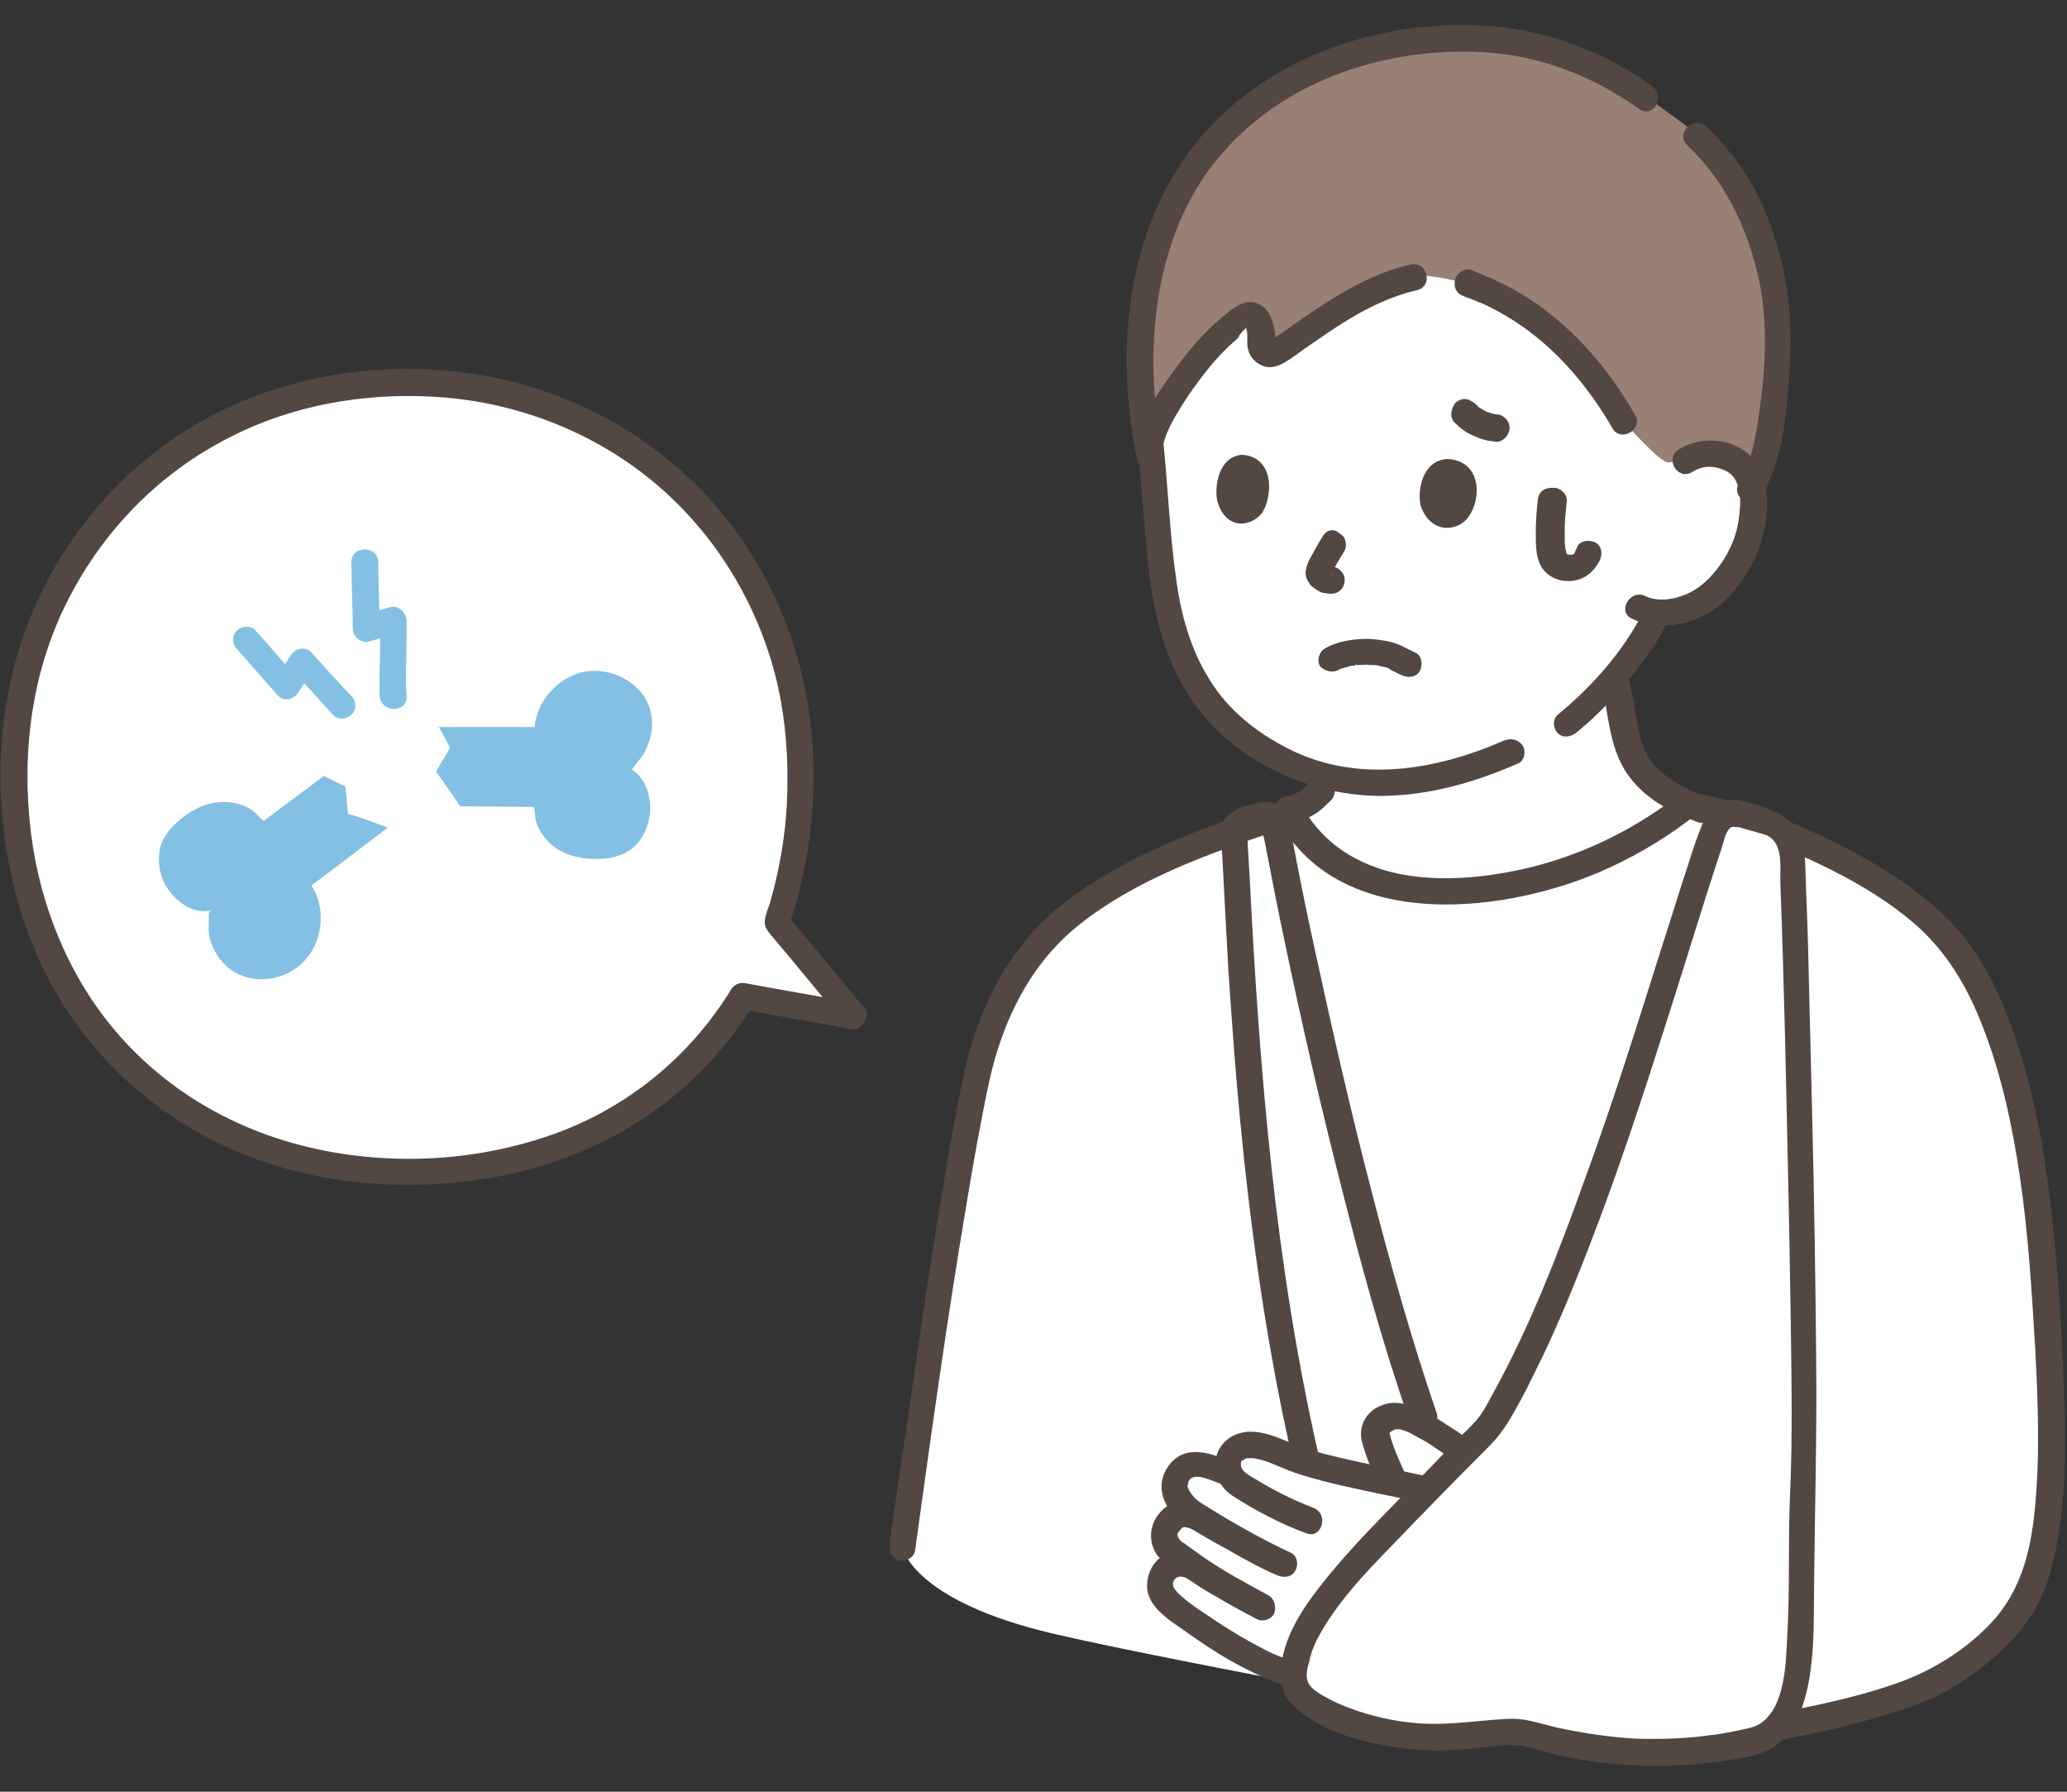
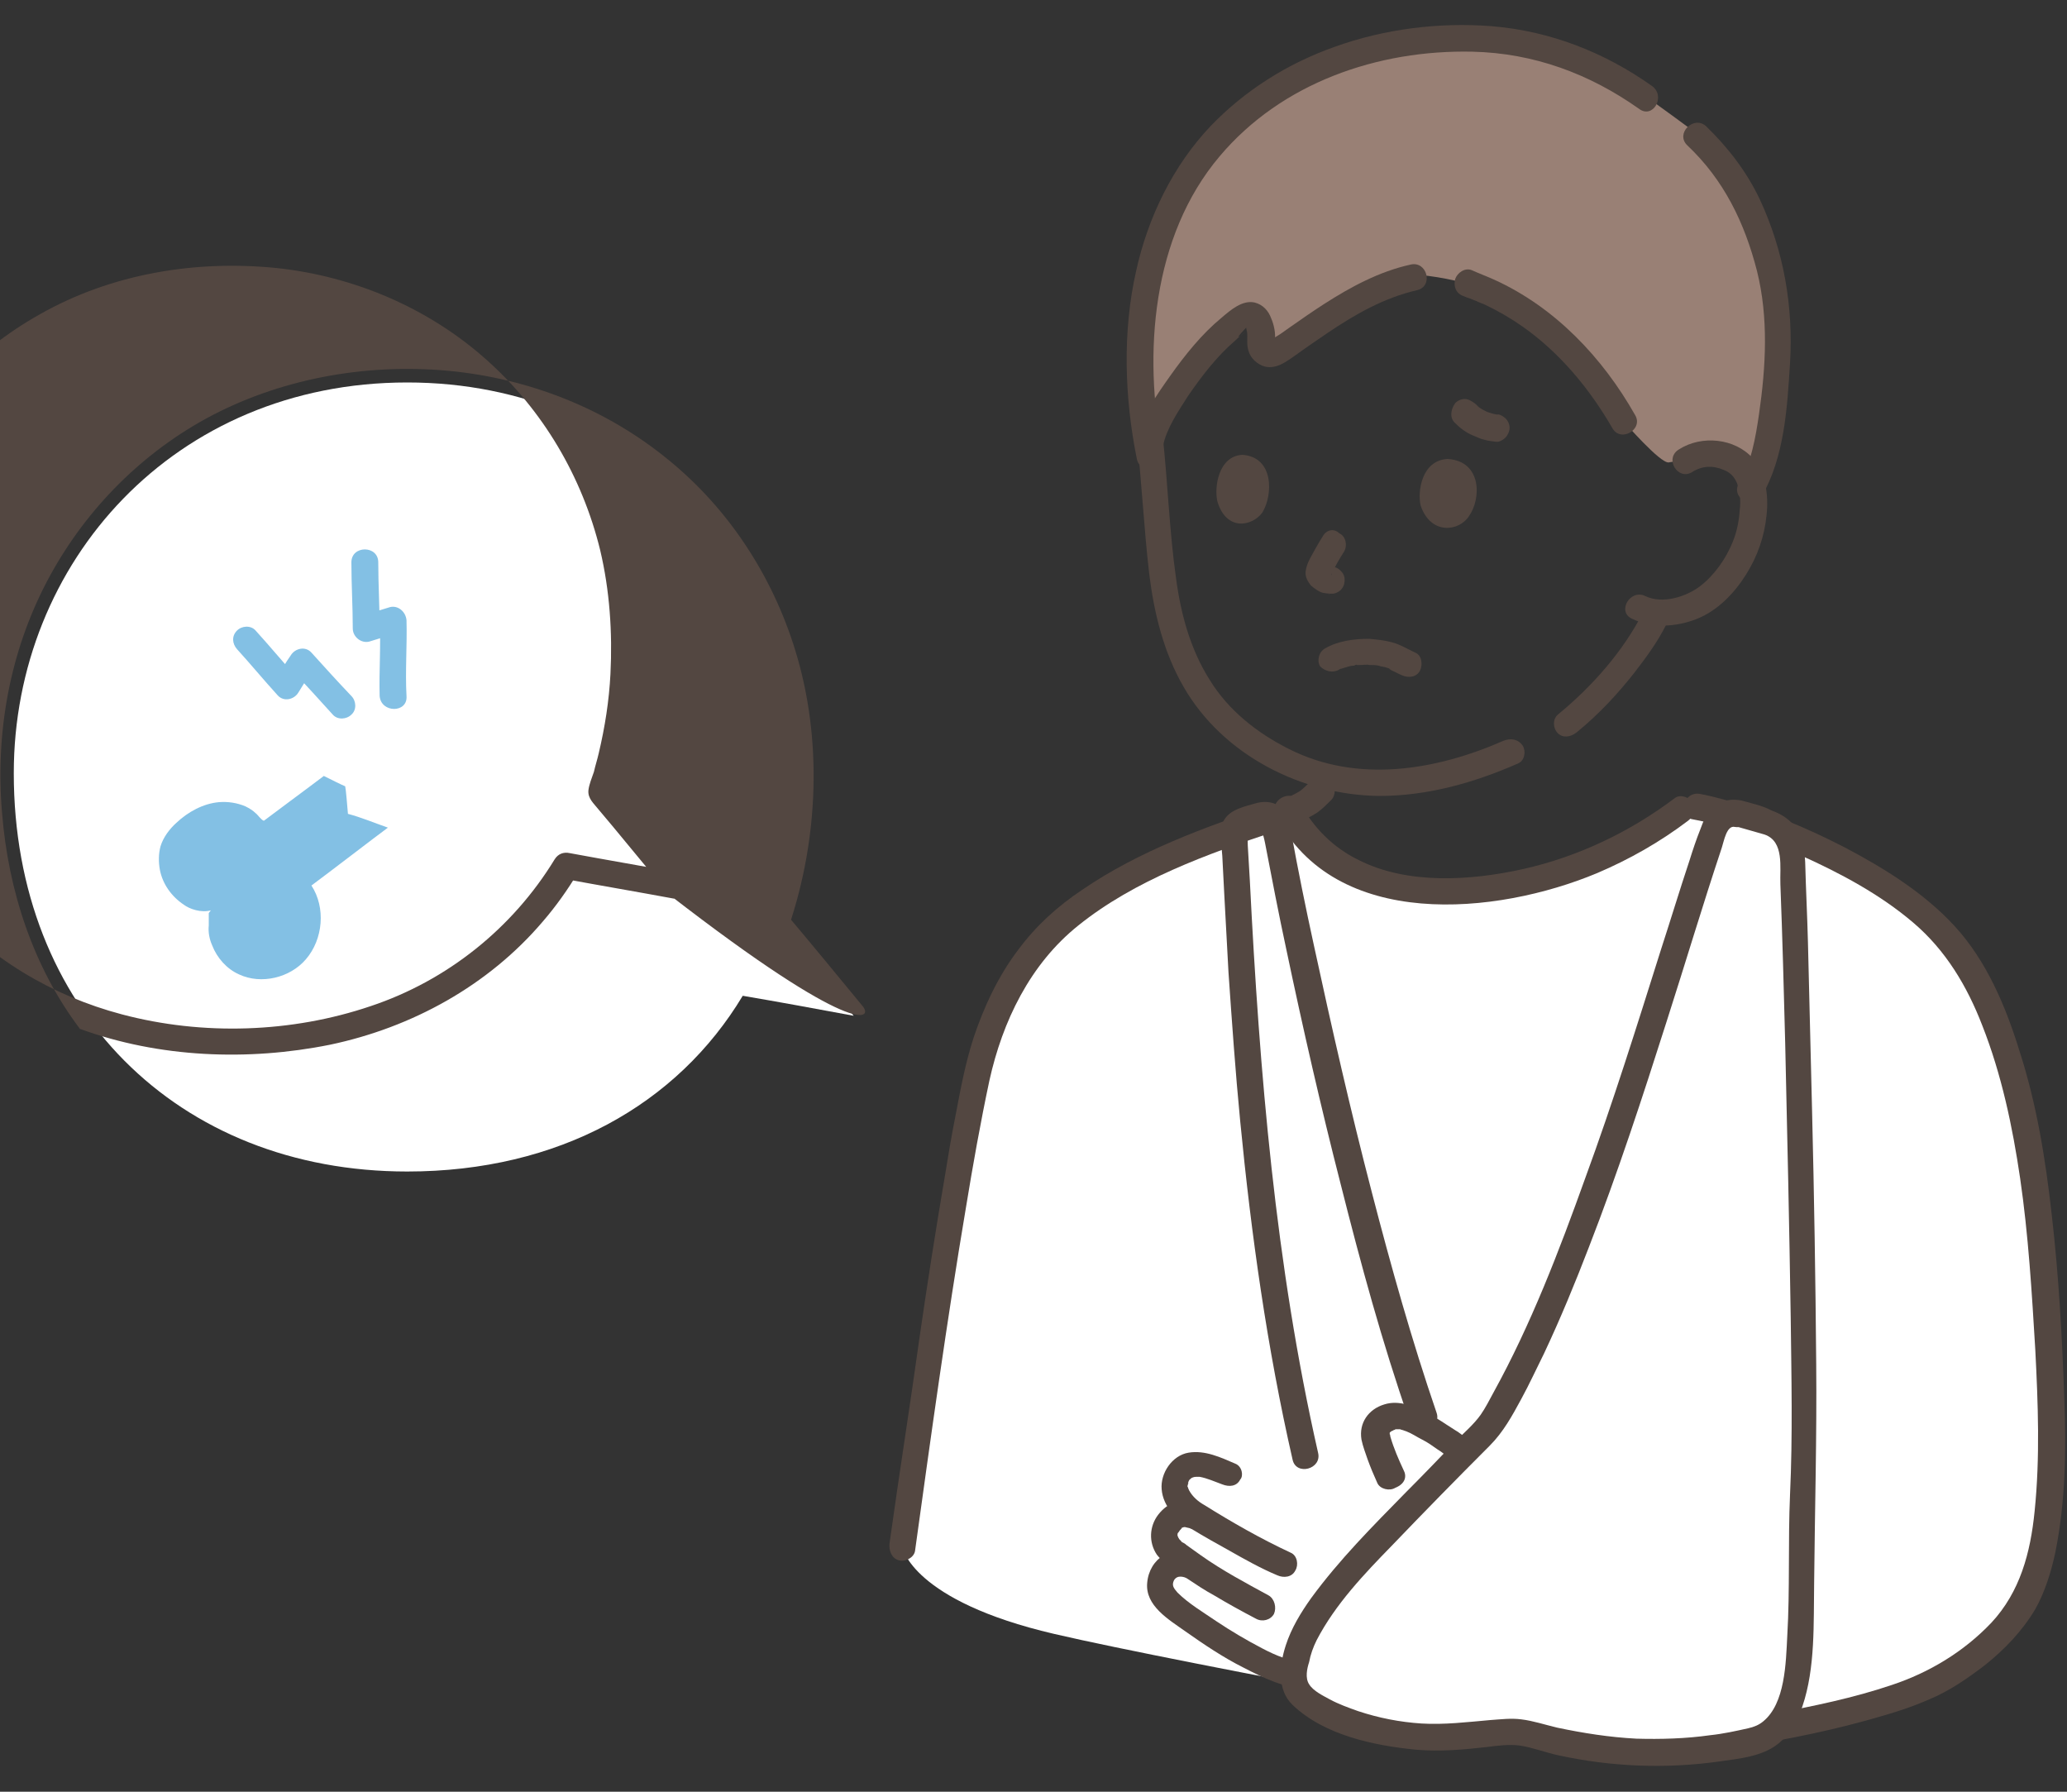
<svg xmlns="http://www.w3.org/2000/svg" version="1.1" id="レイヤー_1" x="0px" y="0px" viewBox="0 0 300 260" style="enable-background:new 0 0 300 260;" xml:space="preserve">
  <rect x="0" y="0" width="300" height="260" fill="#333333" stroke="none" />
  <g id="group_00000117644421231602754650000015394646566325552039_">
    <g>
      <path style="fill:#FFFFFF;" d="M123.9,147.4c-3.7-4.5-7.4-9-11.2-13.5c2.3-6.6,3.5-13.9,3.5-21.7c0-30.8-23.5-56.7-57.1-56.7    C25.3,55.5,2,81.6,2,112.2C2,146.4,25.8,170,59.1,170c22,0,39.2-9.7,48.7-25.5C113.1,145.4,118.5,146.4,123.9,147.4z" />
    </g>
    <g>
      <g>
-         <path style="fill:#534741;" d="M125.2,146c-3.7-4.5-7.4-9-11.2-13.5c0.2,0.6,0.3,1.2,0.5,1.9c4.3-12.7,4.9-27.2,0.9-40.1     c-3.3-10.7-9.6-20.4-18.3-27.5C88,59.3,76.8,54.9,65,53.8c-12.1-1.1-24.6,1.2-35.2,7C20,66.2,12,74.5,6.8,84.4     c-5.4,10.3-7.5,22-6.5,33.6c0.9,11.2,4.5,22.3,11.3,31.3c6.5,8.7,15.4,15.2,25.6,18.9c11.5,4.2,24.4,4.7,36.3,2.3     c11.9-2.5,23-8.6,30.9-17.9c1.9-2.2,3.6-4.6,5.1-7.1c-0.7,0.3-1.5,0.6-2.2,0.9c5.4,1,10.7,1.9,16.1,2.9c2.4,0.4,3.5-3.3,1-3.7     c-5.4-1-10.7-1.9-16.1-2.9c-0.9-0.2-1.7,0.1-2.2,0.9c-6.1,10-15.6,17.6-26.7,21.3c-11.5,3.9-24.4,4.3-36.1,1.2     c-10.2-2.7-19.4-8.2-26.3-16.2c-7-8.1-11.2-18.5-12.5-29c-1.4-11.3,0-22.9,5-33.1c4.8-9.8,12.4-18,21.9-23.3     c10.4-5.9,22.6-7.9,34.4-6.7c11.2,1.2,22,5.8,30.4,13.3c8.2,7.3,13.9,17,16.5,27.6c1.4,5.9,1.8,12,1.5,18     c-0.2,3.9-0.8,7.7-1.7,11.5c-0.2,0.9-0.5,1.8-0.7,2.7c-0.3,0.9-0.7,1.8-0.8,2.7c-0.1,1.2,0.8,1.9,1.5,2.8     c0.7,0.8,1.4,1.7,2.1,2.5c2.7,3.3,5.4,6.5,8.1,9.8C124.1,150.7,126.8,147.9,125.2,146z" />
+         <path style="fill:#534741;" d="M125.2,146c-3.7-4.5-7.4-9-11.2-13.5c0.2,0.6,0.3,1.2,0.5,1.9c4.3-12.7,4.9-27.2,0.9-40.1     c-3.3-10.7-9.6-20.4-18.3-27.5C88,59.3,76.8,54.9,65,53.8c-12.1-1.1-24.6,1.2-35.2,7C20,66.2,12,74.5,6.8,84.4     c-5.4,10.3-7.5,22-6.5,33.6c0.9,11.2,4.5,22.3,11.3,31.3c11.5,4.2,24.4,4.7,36.3,2.3     c11.9-2.5,23-8.6,30.9-17.9c1.9-2.2,3.6-4.6,5.1-7.1c-0.7,0.3-1.5,0.6-2.2,0.9c5.4,1,10.7,1.9,16.1,2.9c2.4,0.4,3.5-3.3,1-3.7     c-5.4-1-10.7-1.9-16.1-2.9c-0.9-0.2-1.7,0.1-2.2,0.9c-6.1,10-15.6,17.6-26.7,21.3c-11.5,3.9-24.4,4.3-36.1,1.2     c-10.2-2.7-19.4-8.2-26.3-16.2c-7-8.1-11.2-18.5-12.5-29c-1.4-11.3,0-22.9,5-33.1c4.8-9.8,12.4-18,21.9-23.3     c10.4-5.9,22.6-7.9,34.4-6.7c11.2,1.2,22,5.8,30.4,13.3c8.2,7.3,13.9,17,16.5,27.6c1.4,5.9,1.8,12,1.5,18     c-0.2,3.9-0.8,7.7-1.7,11.5c-0.2,0.9-0.5,1.8-0.7,2.7c-0.3,0.9-0.7,1.8-0.8,2.7c-0.1,1.2,0.8,1.9,1.5,2.8     c0.7,0.8,1.4,1.7,2.1,2.5c2.7,3.3,5.4,6.5,8.1,9.8C124.1,150.7,126.8,147.9,125.2,146z" />
      </g>
    </g>
    <g>
-       <path style="fill:#83C0E4;" d="M64.6,109.8c0.3-0.6,0.6-1.1,0.7-1.3c-0.2-0.5-1.1-2.1-1.6-3c2.3,0,10.6,0,13.9,0    c0.3-3.8,3.4-7.2,7.1-8c3.5-0.7,7.4,1,9.1,4.1c0.9,1.7,1.1,3.8,0.5,5.7c-0.3,1-0.7,1.9-1.3,2.7c-0.5,0.6-0.9,1.2-1.1,1.4    c0,0-0.1,0.1-0.2,0.3c1.1,0.6,1.9,1.9,2.2,2.8c0.7,2,0.6,4.3-0.3,6.2c-0.5,1-1.2,2-2.1,2.6c-1.1,0.8-2.5,1.2-3.9,1.3    c-2.3,0.2-4.8-0.2-6.7-1.4c-1.1-0.7-2-1.7-2.6-2.8c-0.3-0.5-0.5-1.1-0.6-1.7c-0.1-0.4,0-1.3-0.3-1.6c-1.1,0-8-0.1-10.6-0.1    c-1.2-1.7-2.3-3.4-3.5-5C63.6,111.4,64.1,110.5,64.6,109.8z" />
-     </g>
+       </g>
    <g>
      <path style="fill:#83C0E4;" d="M30.6,132.1c-1.4,0.4-3.1-0.2-3.9-0.8c-1.8-1.2-3.1-3-3.5-5.1c-0.2-1.1-0.2-2.3,0.1-3.4    c0.4-1.3,1.3-2.5,2.3-3.4c1.7-1.6,3.9-2.8,6.2-3c1.3-0.1,2.6,0.1,3.8,0.6c0.6,0.3,1.1,0.6,1.5,1c0.3,0.2,0.8,1,1.2,1.1    c0.9-0.7,6.6-4.9,8.7-6.5c1,0.5,2.6,1.3,3.1,1.5c0.1,0.4,0.3,2.8,0.4,4c1.9,0.5,3.8,1.3,5.8,2c-1.9,1.4-8.4,6.4-11.1,8.4    c2.1,3.2,1.7,7.8-0.8,10.7c-2.3,2.7-6.5,3.7-9.7,2.2c-1.8-0.8-3.2-2.4-3.9-4.2c-0.4-0.9-0.6-1.9-0.5-2.9c0-0.8,0-1.5,0-1.8" />
    </g>
    <g>
      <g>
        <path style="fill:#83C0E4;" d="M51,101c-2-2.1-3.9-4.2-5.8-6.3c-0.9-1-2.4-0.6-3,0.4c-0.8,1.1-1.4,2.3-2.2,3.5c1-0.1,2-0.3,3-0.4     c-2-2.2-3.9-4.5-5.9-6.7c-0.7-0.8-2-0.7-2.7,0c-0.8,0.8-0.7,1.9,0,2.7c2,2.2,3.9,4.5,5.9,6.7c0.9,1,2.4,0.6,3-0.4     c0.7-1.1,1.4-2.3,2.2-3.5c-1,0.1-2,0.3-3,0.4c2,2.1,3.9,4.2,5.8,6.3c0.7,0.8,2,0.7,2.7,0C51.8,103,51.7,101.7,51,101L51,101z" />
      </g>
    </g>
    <g>
      <g>
        <path style="fill:#83C0E4;" d="M59,101c-0.2-3.7,0.1-7.3,0-11c-0.1-1.2-1.2-2.2-2.4-1.9c-1.3,0.4-2.6,0.8-3.9,1.2     c0.8,0.6,1.6,1.2,2.4,1.9c0-3.2-0.2-6.4-0.2-9.6c0-2.5-3.9-2.5-3.9,0c0,3.2,0.2,6.4,0.2,9.6c0,1.2,1.2,2.2,2.4,1.9     c1.3-0.4,2.6-0.8,3.9-1.2c-0.8-0.6-1.6-1.2-2.4-1.9c0.2,3.7-0.1,7.3,0,11C55.3,103.5,59.2,103.5,59,101L59,101z" />
      </g>
    </g>
    <g>
      <path style="fill:#FFFFFF;" d="M153,237.1c-20.6-4.8-22-12.5-22-12.5c0.9-6.5,2.5-16.9,3.4-23.5c3.2-22.6,4.6-30.6,7.1-43.6    c1.4-7.4,4.8-15.6,10.1-21.3c7.4-7.9,21.2-13.6,35.5-18.2c2.3,4.2,6,7.2,10.1,9c4.2,1.8,8.8,2.3,13.4,2.3    c12.1-0.2,24.2-4.6,34.1-12.4c9,1,30.5,9.8,38.6,20c7.8,9.8,11.6,27.6,12.9,44.5c1.7,20.5,2.8,40.7-2.3,50.5    c-2.5,4.8-7.2,8.8-12.8,12c-7.8,4.5-32.9,9-44.8,9.3C236.3,253.2,171.4,241.4,153,237.1z" />
    </g>
    <g>
      <path style="fill:#FFFFFF;" d="M180.8,119c-0.3,0.1-0.4,0.1-0.4,0.1c-0.7,0.2-1.1,0.8-1.1,1.6c1.5,30.7,3.5,60.6,10.3,90.6    c0,0,0.1,0.3,0.2,0.9c3.7,1.1,8.8,2.2,12.8,3c-0.3-0.6-0.5-1-0.5-1c-0.7-1.6-1.4-3.2-1.9-4.9c-0.2-0.5-0.3-1-0.3-1.6    c0.1-1.3,1.5-2.3,2.8-2.3c1.6-0.1,3.2,0.9,4.5,1.6c-8-22.3-17.1-61.3-22-87.7c-0.2-0.9-1.1-1.4-1.9-1.2    C183.3,118.2,181.6,118.8,180.8,119z" />
    </g>
    <g>
-       <path style="fill:#FFFFFF;" d="M244.6,66.8c1.4-1,3.1-1.2,4.5-0.9c3.1,0.5,4.2,2.3,4.6,3.3c1.3,3,0.5,8.2-1,11.2    c-1.1,2.1-2.8,5.1-6.3,7.2c-1,0.6-3.6,1.4-6,1.3c-0.2,0.5-0.4,0.8-0.4,0.8c-0.8,1.6-2.6,4.3-2.6,4.3c-1,1.4-2,2.8-3.2,4.2    c0.4,2.2,0.8,4.5,1.2,6.7c0.3,1.5,0.6,3.1,1.2,4.5c1.4,3.3,4.7,5.7,8.3,7.3c-10,8-22.2,12.4-34.4,12.6c-4.5,0.1-9.1-0.4-13.4-2.3    c-4.2-1.8-8-5-10.3-9.3c4-1.4,3.7-2.6,6.9-4.7c-5.4-1.1-10.3-3.5-14.9-7.5c-6.8-5.8-9.6-14.7-10.6-24.6c-0.5-5.7-1-11.9-1.7-18    c0,0-6.6-25.4,39.4-27C247.9,34.4,244.6,66.8,244.6,66.8z" />
-     </g>
+       </g>
    <g>
      <path style="fill:#998075;" d="M183,47.7c0-0.3-0.1-0.5-0.2-0.8c-0.3-1.1-1.2-1.6-1.8-1.2c-5.6,3.2-13.3,14.4-14,18.4    c0,0-0.1,0.5-0.2,1.4c-1.5-8.1-1.4-17.7-0.2-24.1c1.3-7,4.6-14.8,9.2-20.2c8-9.3,19.9-14.9,34.6-15.6c9.3-0.4,18.6,1.4,28.6,8.5    c0,0,3.1,2.2,6.2,4.5c0.6,0.6,1.2,1.1,1.2,1.1c6,5.6,8.9,11.9,10.7,19.6c0.9,3.9,1.3,7.9,1,11.9c-0.3,4.2-0.7,14.1-3.8,19.5    c-0.1-0.6-0.3-1.1-0.5-1.6c-0.4-1-1.5-2.8-4.6-3.3c-1.4-0.2-3.1,0-4.5,0.9c0,0-1.2,0.2-2.5,0.4c-1.2,0.2-6.5-5.9-6.5-5.9    c-8.6-15.1-20.1-19.1-22.6-20c0,0-3.5-1-7.1-1.3c-0.4,0.1-0.7,0.2-0.7,0.2c-8.4,1.9-16.1,8.5-20.1,10.9c-1,0.6-2.1-0.2-2-1.4    C183.1,49,183.1,48.4,183,47.7z" />
    </g>
    <g>
      <path style="fill:#FFFFFF;" d="M210.1,208.9c-1.2-0.8-2.4-1.6-3.7-2.2c-1.2-0.6-2.4-1.2-3.8-1.2s-2.7,1-2.8,2.3    c0,0.5,0.1,1.1,0.3,1.6c0.7,2,1.5,4,2.4,5.9c-5.2-1.1-12.5-2.6-15.9-4.1c-5-2.2-6.9-1.5-7.9-0.1c-0.6,0.9-0.7,2.2,0,3.3    c-3.2-1.4-6.3-2.7-7.9,0c-1.3,2.4,0.7,4.6,2.8,5.9c-0.2-0.1-0.3-0.2-0.3-0.2c-1.7-0.8-3-0.4-4.1,1.2c-0.8,1.2-0.5,3.2,1.4,4.3    c0,0,2.2,1.3,4.5,2.6c-1.1-0.5-2.3-1-2.3-1c-1.6-0.8-3.2-0.5-4.1,0.8c-0.6,0.8-0.8,2.4-0.3,3.3c1.1,1.6,2.9,2.8,4.5,3.9    c3.9,2.8,7.3,4.7,11.2,6.6c1.1,0.4,2.4,0.9,3.7,1.1c0-1.4,0.4-2.9,0.8-4.1c2.8-7.7,15.2-18.9,23.9-28.2    C211.7,210,210.9,209.5,210.1,208.9z" />
    </g>
    <g>
      <g>
        <path style="fill:#534741;" d="M184.2,116.9c-9.3,3.1-18.9,6.6-27.1,12.2c-3.6,2.4-6.7,5.2-9.3,8.7c-2.9,3.8-5,8.3-6.5,12.8     c-1.2,3.7-1.9,7.5-2.6,11.2c-0.6,3-1.1,6-1.6,9.1c-1.3,7.6-2.5,15.3-3.6,22.9c-1.4,10.1-3,20.1-4.4,30.2c-0.1,1,0.3,2.1,1.3,2.4     c0.9,0.3,2.2-0.3,2.4-1.3c2.3-16.6,4.6-33.3,7.4-49.9c1-6.1,2.1-12.3,3.4-18.4c1.9-8.6,5.9-16.9,12.9-22.5     c8.2-6.6,18.8-10.4,28.7-13.7C187.5,119.9,186.5,116.2,184.2,116.9L184.2,116.9z" />
      </g>
    </g>
    <g>
      <g>
-         <path style="fill:#534741;" d="M232.7,100.2c0.8,4.4,1.1,9.2,4,12.8c2.4,3.1,6.1,5,9.7,6.3c1,0.4,2.1-0.4,2.4-1.3     c0.3-1.1-0.4-2-1.3-2.4c-2.9-1.1-6-2.7-7.9-5.2c-1-1.4-1.5-3-1.8-4.7c-0.4-2.2-0.8-4.3-1.2-6.5c-0.2-1-1.4-1.6-2.4-1.3     C233,98.1,232.5,99.1,232.7,100.2L232.7,100.2z" />
-       </g>
+         </g>
    </g>
    <g>
      <g>
        <path style="fill:#534741;" d="M244.9,21.1c5.3,5,8.3,11.2,10.1,18.2c1.7,6.8,1.3,13.9,0.3,20.8c-0.5,3.4-1.1,7-2.9,10     c-1.3,2.1,2.1,4.1,3.3,1.9c3.3-5.7,3.7-12.9,4.1-19.3c0.5-8.2-0.9-16.3-4.4-23.8c-1.9-4-4.6-7.5-7.8-10.6     C245.8,16.7,243.1,19.4,244.9,21.1L244.9,21.1z" />
      </g>
    </g>
    <g>
      <g>
        <path style="fill:#534741;" d="M212.5,43c0.4,0.2,0.9,0.3,1.3,0.5c0.2,0.1,0.3,0.1,0.5,0.2c-0.5-0.2,0.1,0,0.2,0.1     c0.3,0.1,0.7,0.3,1,0.4c1.9,0.9,3.8,2,5.5,3.2c5.4,3.8,9.7,9,13,14.7c1.2,2.2,4.6,0.2,3.3-1.9c-4.7-8.3-11.6-15.6-20.4-19.6     c-1.1-0.5-2.2-0.9-3.3-1.4c-1-0.4-2.1,0.4-2.4,1.3C210.9,41.8,211.5,42.7,212.5,43L212.5,43z" />
      </g>
    </g>
    <g>
      <g>
        <path style="fill:#534741;" d="M168.8,64.7c0.5-2.5,2.2-5,3.6-7.2c2-2.9,4.2-5.8,6.9-8.1c0.5-0.5,1-0.9,1.6-1.3     c0.1,0,0.8-0.5,0.8-0.5c0-0.3-3.8,3.1-0.8-0.1c-0.1,0.1,0.1,0.5,0.1,0.7c0.1,0.9-0.1,1.8,0.2,2.7c0.3,1.1,1.3,2,2.4,2.3     c1.7,0.4,3.2-0.8,4.5-1.7c1.5-1.1,3-2.1,4.6-3.2c4-2.7,8.2-5.1,13-6.2c2.4-0.6,1.4-4.3-1-3.7c-4.5,1-8.6,3.2-12.5,5.7     c-1.7,1.1-3.3,2.2-5,3.4c-0.6,0.4-1.2,0.9-1.9,1.3c-0.3,0.2-0.6,0.3-0.8,0.5c0,0-0.4,0.2-0.4,0.2c0.4,0,0.6,0,0.9,0.2     c0-0.1,0-0.2,0-0.3c0.2-0.9-0.1-2.3-0.5-3.2c-0.4-1.1-1.2-2-2.4-2.3c-1.8-0.4-3.5,1.1-4.8,2.2c-2.9,2.4-5.3,5.4-7.5,8.5     c-1.9,2.7-4.2,5.9-4.8,9.2C164.6,66.1,168.4,67.1,168.8,64.7L168.8,64.7z" />
      </g>
    </g>
    <g>
      <path style="fill:#534741;" d="M206.2,73.4c-0.5-2,0.1-6.6,3.9-6.8c5,0.3,4.9,5.8,3.1,8.3C211.8,77.1,207.7,77.7,206.2,73.4z" />
    </g>
    <g>
      <path style="fill:#534741;" d="M176.7,72.8c-0.5-2,0.1-6.6,3.6-6.8c4.6,0.3,4.5,5.8,2.9,8.4C181.7,76.4,178,77.1,176.7,72.8z" />
    </g>
    <g>
      <g>
        <path style="fill:#534741;" d="M192,77.8c-0.7,1.1-1.3,2.2-1.9,3.3c-0.3,0.6-0.5,1.1-0.6,1.8c-0.1,0.8,0.3,1.5,0.8,2.1     c0.5,0.4,1,0.8,1.6,1c0.4,0.1,0.8,0.1,1.2,0.2c-0.2,0-0.3,0-0.5-0.1c0,0,0.1,0,0.1,0c0.5,0.1,1,0.1,1.5-0.2     c0.4-0.2,0.8-0.7,0.9-1.2c0.1-0.5,0.1-1-0.2-1.5c-0.3-0.4-0.7-0.8-1.2-0.9c-0.3-0.1-0.7-0.1-1-0.1c0.2,0,0.3,0,0.5,0.1     c-0.2,0-0.3-0.1-0.5-0.1c0.2,0.1,0.3,0.1,0.5,0.2c-0.2-0.1-0.3-0.2-0.5-0.3c0.1,0.1,0.3,0.2,0.4,0.3c-0.1-0.1-0.2-0.2-0.3-0.3     c0.1,0.1,0.2,0.3,0.3,0.4c0,0-0.1-0.1-0.1-0.1c0.1,0.2,0.1,0.3,0.2,0.5c0,0,0-0.1,0-0.1c0,0.2,0,0.3,0.1,0.5c0-0.1,0-0.2,0-0.3     c0,0.2,0,0.3-0.1,0.5c0-0.2,0.1-0.3,0.1-0.4c-0.1,0.2-0.1,0.3-0.2,0.5c0.6-1.3,1.3-2.5,2-3.6c0.5-0.9,0.2-2.2-0.7-2.6     C193.6,76.6,192.5,76.9,192,77.8L192,77.8z" />
      </g>
    </g>
    <g>
      <g>
        <path style="fill:#534741;" d="M228.8,106.3c3.2-2.6,6-5.6,8.5-8.8c1.7-2.2,3.3-4.4,4.5-6.8c0.5-0.9,0.2-2.1-0.7-2.6     c-0.9-0.5-2.2-0.2-2.6,0.7c-2.9,5.7-7.4,10.8-12.4,14.9c-0.8,0.7-0.7,2,0,2.7C226.8,107.1,227.9,107,228.8,106.3L228.8,106.3z" />
      </g>
    </g>
    <g>
      <g>
        <path style="fill:#534741;" d="M239.8,12.5c-6.9-4.9-14.8-8-23.3-8.7c-7.6-0.6-15.6,0.4-22.8,3c-6.8,2.4-13,6.3-18,11.5     c-5.5,5.8-9.1,13.3-10.8,21c-2,8.8-1.7,18.4,0.1,27.3c0.5,2.4,4.2,1.4,3.7-1c-2.8-14.3-1.5-31.3,8.3-42.9     c9-10.7,23-15.5,36.7-15.2c8.9,0.2,17,3.2,24.2,8.3C239.9,17.3,241.8,14,239.8,12.5L239.8,12.5z" />
      </g>
    </g>
    <g>
      <g>
        <path style="fill:#534741;" d="M218.2,107.5c-9.8,4.3-21.2,6.2-31.1,1.2c-4.6-2.3-8.8-5.6-11.5-10c-2.8-4.4-4.2-9.5-4.9-14.7     c-1-7-1.2-14.1-2-21.2c-0.1-1-0.8-1.9-1.9-1.9c-1,0-2,0.9-1.9,1.9c0.8,6.8,1.1,13.7,1.9,20.5c0.7,5.7,2.1,11.4,5,16.4     c5.7,9.9,17.2,15.7,28.4,15.8c7,0,13.7-1.9,20.1-4.7c1-0.4,1.2-1.8,0.7-2.6C220.3,107.2,219.2,107.1,218.2,107.5L218.2,107.5z" />
      </g>
    </g>
    <g>
      <g>
        <path style="fill:#534741;" d="M245.6,68.5c1.4-0.9,3-1,4.6-0.3c1,0.4,1.5,1,1.9,1.9c0.1,0.2,0.3,1.1,0.4,1.6     c0.1,0.8,0.1,1.6,0,2.3c-0.1,1.6-0.4,3.1-1,4.6c-1,2.5-2.7,4.9-4.8,6.5c-2,1.5-5.4,2.6-7.9,1.4c-2.2-1.1-4.2,2.3-1.9,3.3     c2.9,1.4,6.4,1.2,9.4,0c3-1.2,5.4-3.7,7.1-6.4c1.7-2.7,2.7-5.6,3-8.7c0.3-2.8-0.1-6-2-8.2c-2.6-2.9-7.4-3.4-10.7-1.3     C241.5,66.5,243.5,69.8,245.6,68.5L245.6,68.5z" />
      </g>
    </g>
    <g>
      <g>
        <path style="fill:#534741;" d="M211.2,61.4c0.7,0.7,1.6,1.4,2.6,1.8c0.5,0.2,1.1,0.5,1.6,0.6c0.6,0.2,1.1,0.2,1.7,0.3     c0.5,0.1,1.1-0.3,1.4-0.6c0.3-0.3,0.6-0.9,0.6-1.4c0-0.5-0.2-1-0.6-1.4c-0.1-0.1-0.3-0.2-0.4-0.3c-0.3-0.2-0.6-0.3-1-0.3     c0,0-0.1,0-0.1,0c0.2,0,0.3,0,0.5,0.1c-0.7-0.1-1.3-0.3-1.9-0.5c0.2,0.1,0.3,0.1,0.5,0.2c-0.6-0.3-1.3-0.6-1.8-1.1     c0.1,0.1,0.3,0.2,0.4,0.3c-0.2-0.2-0.5-0.4-0.7-0.6c-0.4-0.3-0.9-0.6-1.4-0.6c-0.5,0-1,0.2-1.4,0.6     C210.5,59.5,210.4,60.7,211.2,61.4L211.2,61.4z" />
      </g>
    </g>
    <g>
      <g>
-         <path style="fill:#534741;" d="M223.2,72.5c-0.2,1.6-0.3,3.3-0.3,5c0,1.6,0,3.5,0.9,4.9c1.1,1.6,3.1,2.2,4.9,1.8     c1.6-0.3,2.8-1.5,3.5-2.9c0.4-0.9,0.3-2.1-0.7-2.6c-0.8-0.4-2.2-0.3-2.6,0.7c-0.1,0.2-0.2,0.4-0.3,0.7c0,0.1-0.1,0.1-0.1,0.2     c0.2-0.2,0.2-0.2,0.1-0.1c-0.1,0.1-0.2,0.2-0.2,0.2c-0.3,0.3,0.3-0.2,0,0c-0.1,0-0.4,0.2-0.1,0.1c0.2-0.1-0.1,0-0.2,0     c-0.1,0-0.1,0-0.2,0c-0.1,0-0.1,0,0.2,0c0,0-0.4,0-0.4,0c-0.4,0,0.3,0.1,0,0c-0.1,0-0.2-0.1-0.3-0.1c-0.4-0.1,0.3,0.2,0,0     c-0.1-0.1-0.3-0.3-0.1-0.1c0.2,0.3-0.2-0.4,0,0c0.1,0.1,0.1,0.1,0,0c0,0.1,0.1,0.1,0.1,0.2c0,0-0.1-0.4-0.1-0.4     c0-0.1,0-0.2-0.1-0.4c-0.1-0.2,0,0.4,0,0c0-0.3-0.1-0.7-0.1-1c0-0.7,0-1.3,0-2c0-1.4,0.2-2.7,0.3-4c0.1-1-1-2-1.9-1.9     C224,70.7,223.3,71.5,223.2,72.5L223.2,72.5z" />
-       </g>
+         </g>
    </g>
    <g>
      <g>
        <path style="fill:#534741;" d="M194.3,97.2c0.1-0.1,0.6-0.3,0.2-0.1c0.2-0.1,0.4-0.1,0.6-0.2c0.4-0.1,0.9-0.3,1.3-0.3     c0.1,0,0.2,0,0.3-0.1c0,0,0.4-0.1,0.2,0c-0.2,0,0.1,0,0.2,0c0.1,0,0.2,0,0.3,0c0.5,0,1-0.1,1.4,0c0.4,0,0.9,0,1.3,0.1     c-0.4-0.1,0.1,0,0.3,0.1c0.2,0,0.4,0.1,0.6,0.1c0.2,0.1,0.4,0.1,0.6,0.2c0.3,0.1-0.1-0.1,0.1,0.1c0.1,0.1,0.2,0.1,0.3,0.2     c0.5,0.2,1,0.5,1.5,0.7c0.9,0.4,2.1,0.3,2.6-0.7c0.4-0.8,0.3-2.2-0.7-2.6c-1.1-0.5-2.2-1.2-3.4-1.5c-1.1-0.3-2.2-0.4-3.3-0.5     c-2.2,0-4.5,0.3-6.4,1.4c-0.9,0.5-1.2,1.8-0.7,2.6C192.3,97.4,193.4,97.7,194.3,97.2L194.3,97.2z" />
      </g>
    </g>
    <g>
      <g>
        <path style="fill:#534741;" d="M245.7,118.9c5.4,1,10.6,2.9,15.6,5.2c5.8,2.6,11.6,5.7,16.4,9.8c4.7,4,7.8,9.2,10,14.9     c2.8,7.1,4.4,14.7,5.5,22.2c1.2,8.2,1.7,16.6,2.2,24.9c0.4,7.8,0.7,15.6-0.1,23.4c-0.6,6-2.1,11.7-6.3,16.2c-4,4.2-9,7.2-14.4,9     c-5.6,1.9-11.5,3.1-17.3,4.2c-5.8,1.1-11.7,2-17.6,2.4c-1.1,0.1-2.3,0.1-3.4,0.2c-2.5,0.1-2.5,3.9,0,3.9c5.8-0.2,11.7-1,17.4-1.9     c6.3-1,12.6-2.3,18.8-4.1c2.5-0.7,5-1.5,7.5-2.6c2.9-1.2,5.5-3,8-4.9c2.9-2.3,5.5-5,7.4-8.2c1.4-2.5,2.3-5.4,2.9-8.2     c1.5-7.4,1.6-15,1.3-22.5c-0.3-8.8-0.8-17.7-1.8-26.4c-0.9-8.1-2.2-16.2-4.7-23.9c-2-6.5-4.8-13.1-9.4-18.1     c-4.4-4.8-10.2-8.4-15.9-11.4c-5.6-2.9-11.6-5.4-17.7-7c-1.1-0.3-2.3-0.6-3.4-0.8C244.3,114.8,243.2,118.5,245.7,118.9     L245.7,118.9z" />
      </g>
    </g>
    <g>
      <g>
        <path style="fill:#534741;" d="M185.2,118.4c8.6,16.7,32,14.4,46.6,8.3c4.7-2,9.1-4.5,13.2-7.6c0.8-0.6,1.2-1.7,0.7-2.6     c-0.5-0.8-1.8-1.3-2.6-0.7c-6.5,4.9-14,8.5-22,10.3c-7.6,1.7-16.8,2.3-23.9-1.3c-3.7-1.8-6.6-4.7-8.5-8.3     C187.4,114.2,184,116.2,185.2,118.4L185.2,118.4z" />
      </g>
    </g>
    <g>
      <g>
        <path style="fill:#534741;" d="M208.5,205c-3.6-10.5-6.6-21.2-9.4-32c-3.1-11.9-5.8-23.8-8.4-35.8c-1.2-5.5-2.3-10.9-3.3-16.4     c-0.2-1.2-0.3-2.6-1.3-3.5c-1-0.9-2.3-1.1-3.6-0.8c-1.7,0.5-4,0.9-4.9,2.6c-0.7,1.4-0.3,3.5-0.2,5.1c0.1,1.9,0.2,3.9,0.3,5.8     c0.2,3.7,0.4,7.4,0.6,11.1c0.5,7.2,1,14.4,1.7,21.6c1.6,16.5,3.9,32.9,7.6,49.1c0.5,2.4,4.3,1.4,3.7-1c-6.2-27.3-8.5-55.2-9.9-83     c-0.1-1.7-0.2-3.4-0.3-5.1c0-0.4,0-0.8-0.1-1.2c0-0.4,0.2-1-0.2-0.5c-0.1,0.1,0.4-0.1,0.6-0.2c0.5-0.1,1.8-0.3,2.1-0.7     c0,0,0.1,0,0.1,0c-0.5,0.2-0.3-0.6-0.4,0.2c0,0.6,0.3,1.4,0.4,2c1,5.2,2,10.4,3.1,15.5c2.4,11.4,5,22.8,7.9,34.1     c2.9,11.5,6,22.9,9.9,34.1C205.6,208.3,209.3,207.3,208.5,205L208.5,205z" />
      </g>
    </g>
    <g>
      <g>
        <path style="fill:#534741;" d="M189.6,241.2c-2.2,0-4.5-1-6.4-2c-2.3-1.2-4.5-2.5-6.6-3.9c-1.9-1.3-4.1-2.6-5.7-4.2     c-0.5-0.6-0.9-1-0.5-1.8c0.5-0.8,1.4-0.5,2.1-0.2c1,0.4,2.1-0.4,2.4-1.3c0.3-1.1-0.4-2-1.3-2.4c-3.4-1.4-6.8,0.7-7.1,4.3     c-0.3,3.3,3.1,5.3,5.5,7c2.7,1.9,5.5,3.8,8.5,5.3c2.9,1.5,6,3,9.3,3.1C192,245.1,192,241.2,189.6,241.2L189.6,241.2z" />
      </g>
    </g>
    <g>
      <g>
-         <path style="fill:#534741;" d="M206.5,214.1c-3.2-0.7-6.4-1.3-9.5-2c-3.1-0.7-6.4-1.4-9.4-2.6c-2.5-1.1-6.1-2.7-8.9-1     c-3.3,2-2.9,6.5,0.1,8.5c3.4,2.2,7,4.1,10.8,5.5c2.3,0.9,3.3-2.9,1-3.7c-2.8-1.1-5.5-2.4-8.1-4c-0.8-0.5-2.5-1.2-2.4-2.4     c0-0.4,0.1-0.4,0.4-0.6c0.2-0.1-0.1,0-0.1,0.1c0.1,0,0.2-0.1,0.3-0.2c-0.3,0.1,0.2-0.1,0.3-0.1c0.1,0,0.1,0,0.3,0     c0.2,0,0.4,0,0.6,0c0.7,0.1,1.4,0.3,2,0.5c1.3,0.5,2.6,1.1,4,1.6c2.7,0.9,5.5,1.6,8.3,2.2c3.1,0.7,6.1,1.3,9.2,1.9     C207.9,218.3,208.9,214.6,206.5,214.1L206.5,214.1z" />
-       </g>
+         </g>
    </g>
    <g>
      <g>
        <path style="fill:#534741;" d="M179.3,212.4c-2.1-0.9-4.4-2-6.8-1.6c-2.4,0.4-4.1,3-3.9,5.3c0.2,2.6,2.3,4.6,4.4,5.8     c1.8,1.1,3.6,2.1,5.4,3.1c2.3,1.3,4.6,2.6,7,3.6c0.9,0.4,2.1,0.3,2.6-0.7c0.5-0.8,0.3-2.2-0.7-2.6c-4.3-2-8.5-4.4-12.5-6.9     c-0.9-0.5-1.7-1.2-2.2-2.1c-0.1-0.2-0.1-0.2-0.2-0.5c-0.1-0.3-0.1,0,0-0.3c0-0.2,0-0.3,0-0.1c0.1-0.2,0.1-0.3,0-0.2     c0.1-0.1,0.1-0.3,0.2-0.4c0.1-0.2,0.2-0.2,0.1-0.1c0.1-0.1,0.2-0.2,0.3-0.3c-0.1,0.1-0.1,0.1,0.1,0c0.2-0.1,0.2-0.1,0,0     c0.1,0,0.2-0.1,0.3-0.1c-0.4,0.1,0.1,0,0.2,0c0.1,0,0.3,0,0.4,0c-0.2,0-0.2,0,0.1,0c1.1,0.2,2.2,0.7,3.3,1.1     c1,0.4,2.1,0.3,2.6-0.7C180.5,214.2,180.3,212.8,179.3,212.4L179.3,212.4z" />
      </g>
    </g>
    <g>
      <g>
        <path style="fill:#534741;" d="M184.1,231.5c-3.3-1.8-6.7-3.6-9.8-5.8c-0.7-0.5-1.4-1-2.1-1.5c-0.2-0.2-0.4-0.3-0.6-0.4     c-0.2-0.1-0.2-0.2-0.1-0.1c-0.1-0.1-0.2-0.2-0.3-0.3c-0.2-0.2-0.2-0.2,0,0c-0.1-0.1-0.1-0.2-0.2-0.3c-0.1-0.2-0.1-0.2,0,0     c0-0.1-0.1-0.2-0.1-0.3c0-0.2,0-0.2,0,0.1c0-0.1,0-0.2,0-0.3c0-0.2,0-0.2,0,0.1c0-0.1,0-0.2,0.1-0.3c0.1-0.2,0.1-0.2,0,0.1     c0-0.1,0.1-0.2,0.1-0.2c0.1-0.2,0.1-0.2,0.3-0.4c0.2-0.2,0.2-0.2,0-0.1c0.1-0.1,0.2-0.1,0.3-0.2c-0.4,0.2,0.5-0.1,0,0     c0.1,0,0.2,0,0.3,0c-0.2,0-0.2,0,0,0c0.1,0,0.7,0.2,0.5,0.1c0.9,0.4,2.1,0.3,2.6-0.7c0.5-0.8,0.3-2.2-0.7-2.6     c-1.2-0.5-2.3-0.8-3.6-0.5c-1.1,0.3-2,1-2.7,1.9c-1.3,1.7-1.4,4-0.2,5.8c0.7,0.9,1.6,1.5,2.6,2.2c0.6,0.5,1.3,0.9,2,1.4     c1.2,0.8,2.4,1.6,3.7,2.3c2,1.2,4,2.3,6.1,3.4c0.9,0.5,2.1,0.2,2.6-0.7C185.3,233.3,185,232,184.1,231.5L184.1,231.5z" />
      </g>
    </g>
    <g>
      <path style="fill:#FFFFFF;" d="M252.4,118c-1.4-0.4-2.8,0.3-3.3,1.6c-5.1,13.1-18.3,63.1-32.1,86.1c-1.1,1.8-2.7,3.1-4.2,4.6    c-8.7,9.3-21.4,20.7-24.2,28.5c-0.8,2.1-1.4,5.5,0,6.9c4.2,4.3,13.7,6.5,21.1,6.3c4.2-0.1,9.4-1.3,12-0.5    c11.9,3.4,22.7,3.6,33.1,1c8.3-2.5,6.1-18.1,6.8-35.4c0.3-4.8,0.1-25,0.1-28.9c-0.3-20.2-0.8-43.8-1.6-64.4    c-0.1-2.1-1.5-3.9-3.5-4.5L252.4,118z" />
    </g>
    <g>
      <g>
        <path style="fill:#534741;" d="M252.9,116.2c-1.7-0.4-3.4,0-4.6,1.2c-0.8,0.8-1.1,1.9-1.5,2.9c-0.6,1.5-1.1,3-1.6,4.6     c-1.4,4.2-2.7,8.5-4.1,12.8c-3.5,11.1-7,22.3-11,33.2c-3.8,10.6-7.9,21.3-13.3,31.1c-0.6,1.1-1.2,2.3-1.9,3.3     c-1,1.4-2.4,2.6-3.6,3.8c-2.4,2.5-4.8,5-7.3,7.5c-4.8,4.9-9.6,9.7-13.7,15.3c-1.5,2.1-2.9,4.4-3.7,6.9c-0.9,2.8-1.3,6.4,1,8.6     c4.6,4.4,11.8,5.9,17.9,6.5c3.5,0.3,6.9,0,10.4-0.4c1.5-0.2,3.2-0.4,4.7-0.2c1.9,0.3,3.7,1,5.5,1.4c7.8,1.7,15.7,2,23.5,0.9     c2.8-0.4,6.1-0.7,8.4-2.5c1.8-1.4,2.9-3.4,3.6-5.5c1.9-5.6,1.6-12.1,1.7-17.9c0.1-10.6,0.4-21.2,0.3-31.8     c-0.1-12.2-0.3-24.5-0.6-36.7c-0.2-8.2-0.4-16.3-0.6-24.5c-0.1-3.9-0.3-7.7-0.4-11.6c-0.1-1.8-0.3-3.4-1.3-4.9     c-0.9-1.3-2.2-2.1-3.6-2.6C255.8,116.9,254.3,116.6,252.9,116.2c-2.4-0.7-3.4,3-1,3.7c1.4,0.4,2.8,0.8,4.2,1.2     c2.9,1,2.2,4.8,2.3,7.2c0.3,7.7,0.5,15.4,0.7,23.1c0.3,13.3,0.6,26.5,0.8,39.8c0.1,8.5,0.3,17.1-0.1,25.7     c-0.3,6.8,0,13.7-0.4,20.5c-0.2,3.9-0.3,9.8-3.5,12.4c-0.6,0.5-1.3,0.8-2.2,1c-1.8,0.4-3.6,0.8-5.5,1c-3.5,0.5-7.2,0.6-10.7,0.5     c-3.9-0.2-7.7-0.8-11.5-1.6c-1.7-0.4-3.5-1-5.2-1.2c-1.5-0.2-3,0-4.5,0.1c-3.4,0.3-6.7,0.7-10,0.5c-3.1-0.2-6.2-0.8-9.2-1.8     c-1.4-0.5-2.8-1-4.1-1.7c-0.9-0.5-2.4-1.2-3-2.2c-0.6-0.9-0.3-2.3,0-3.2c0.2-1.1,0.6-2.2,1.1-3.2c2.7-5.2,6.9-9.6,10.9-13.7     c4.7-4.9,9.4-9.7,14.2-14.5c2-2,3.3-4.4,4.6-6.8c1.2-2.2,2.2-4.4,3.3-6.6c2.4-5.1,4.5-10.2,6.5-15.4c4.2-10.8,7.8-21.8,11.3-32.8     c2.7-8.4,5.2-16.8,8-25.2c0.3-0.9,0.7-3.3,1.9-3C254.3,120.4,255.3,116.7,252.9,116.2z" />
      </g>
    </g>
    <g>
      <g>
        <path style="fill:#534741;" d="M203.7,213.3c-0.7-1.5-1.4-3.1-1.9-4.8c0-0.1-0.1-0.6-0.1-0.3c0-0.1,0-0.1,0-0.2c0-0.3,0-0.3,0,0     c0,0,0-0.1,0-0.1c-0.1,0.2-0.1,0.2,0,0c0.2-0.3-0.1,0.2,0,0c0.1-0.1,0.1-0.1,0.2-0.2c-0.2,0.1-0.2,0.1-0.1,0.1     c0.1-0.1,0.3-0.2,0.4-0.2c0.1-0.1,0.1,0-0.1,0c0.1,0,0.2-0.1,0.2-0.1c0.1,0,0.2,0,0.2-0.1c-0.2,0-0.3,0-0.1,0c0.2,0,0.3,0,0.5,0     c0.2,0,0.3,0,0.1,0c0.1,0,0.1,0,0.2,0c0.2,0.1,0.4,0.1,0.6,0.2c0,0,0.6,0.2,0.3,0.1c0.8,0.3,1.5,0.8,2.3,1.2     c0.8,0.4,1.5,0.9,2.2,1.4c0.7,0.4,1.3,1,2,1.4c0.9,0.5,2.1,0.3,2.6-0.7c0.5-0.9,0.3-2.1-0.7-2.6c-0.4-0.2-0.8-0.6-1.2-0.8     c-0.5-0.3-0.9-0.6-1.4-0.9c-0.9-0.6-1.7-1.1-2.7-1.6c-1.9-1-4.1-2-6.3-1.3c-2.3,0.7-3.7,2.7-3.3,5.1c0.2,1,0.6,2,0.9,2.9     c0.4,1.1,0.9,2.3,1.4,3.4c0.4,0.9,1.8,1.2,2.6,0.7C204,215.3,204.2,214.2,203.7,213.3L203.7,213.3z" />
      </g>
    </g>
    <g>
      <g>
        <path style="fill:#534741;" d="M190.4,113.2c-0.5,0.5-1,1-1.6,1.5c0.1-0.1,0.3-0.2,0.4-0.3c-0.6,0.5-1.4,0.9-2.1,1.2     c0.2-0.1,0.3-0.1,0.5-0.2c-0.1,0.1-0.3,0.1-0.4,0.2c-0.5,0.2-0.9,0.4-1.2,0.9c-0.2,0.4-0.3,1-0.2,1.5c0.2,0.5,0.4,0.9,0.9,1.2     c0.4,0.2,1,0.4,1.5,0.2c1-0.4,2.1-0.9,3-1.5c0.7-0.5,1.4-1.2,2-1.8c0.7-0.7,0.7-2,0-2.7C192.3,112.5,191.2,112.5,190.4,113.2     L190.4,113.2z" />
      </g>
    </g>
  </g>
  <g>
</g>
  <g>
</g>
  <g>
</g>
  <g>
</g>
  <g>
</g>
  <g>
</g>
  <g>
</g>
  <g>
</g>
  <g>
</g>
  <g>
</g>
  <g>
</g>
  <g>
</g>
  <g>
</g>
  <g>
</g>
  <g>
</g>
</svg>